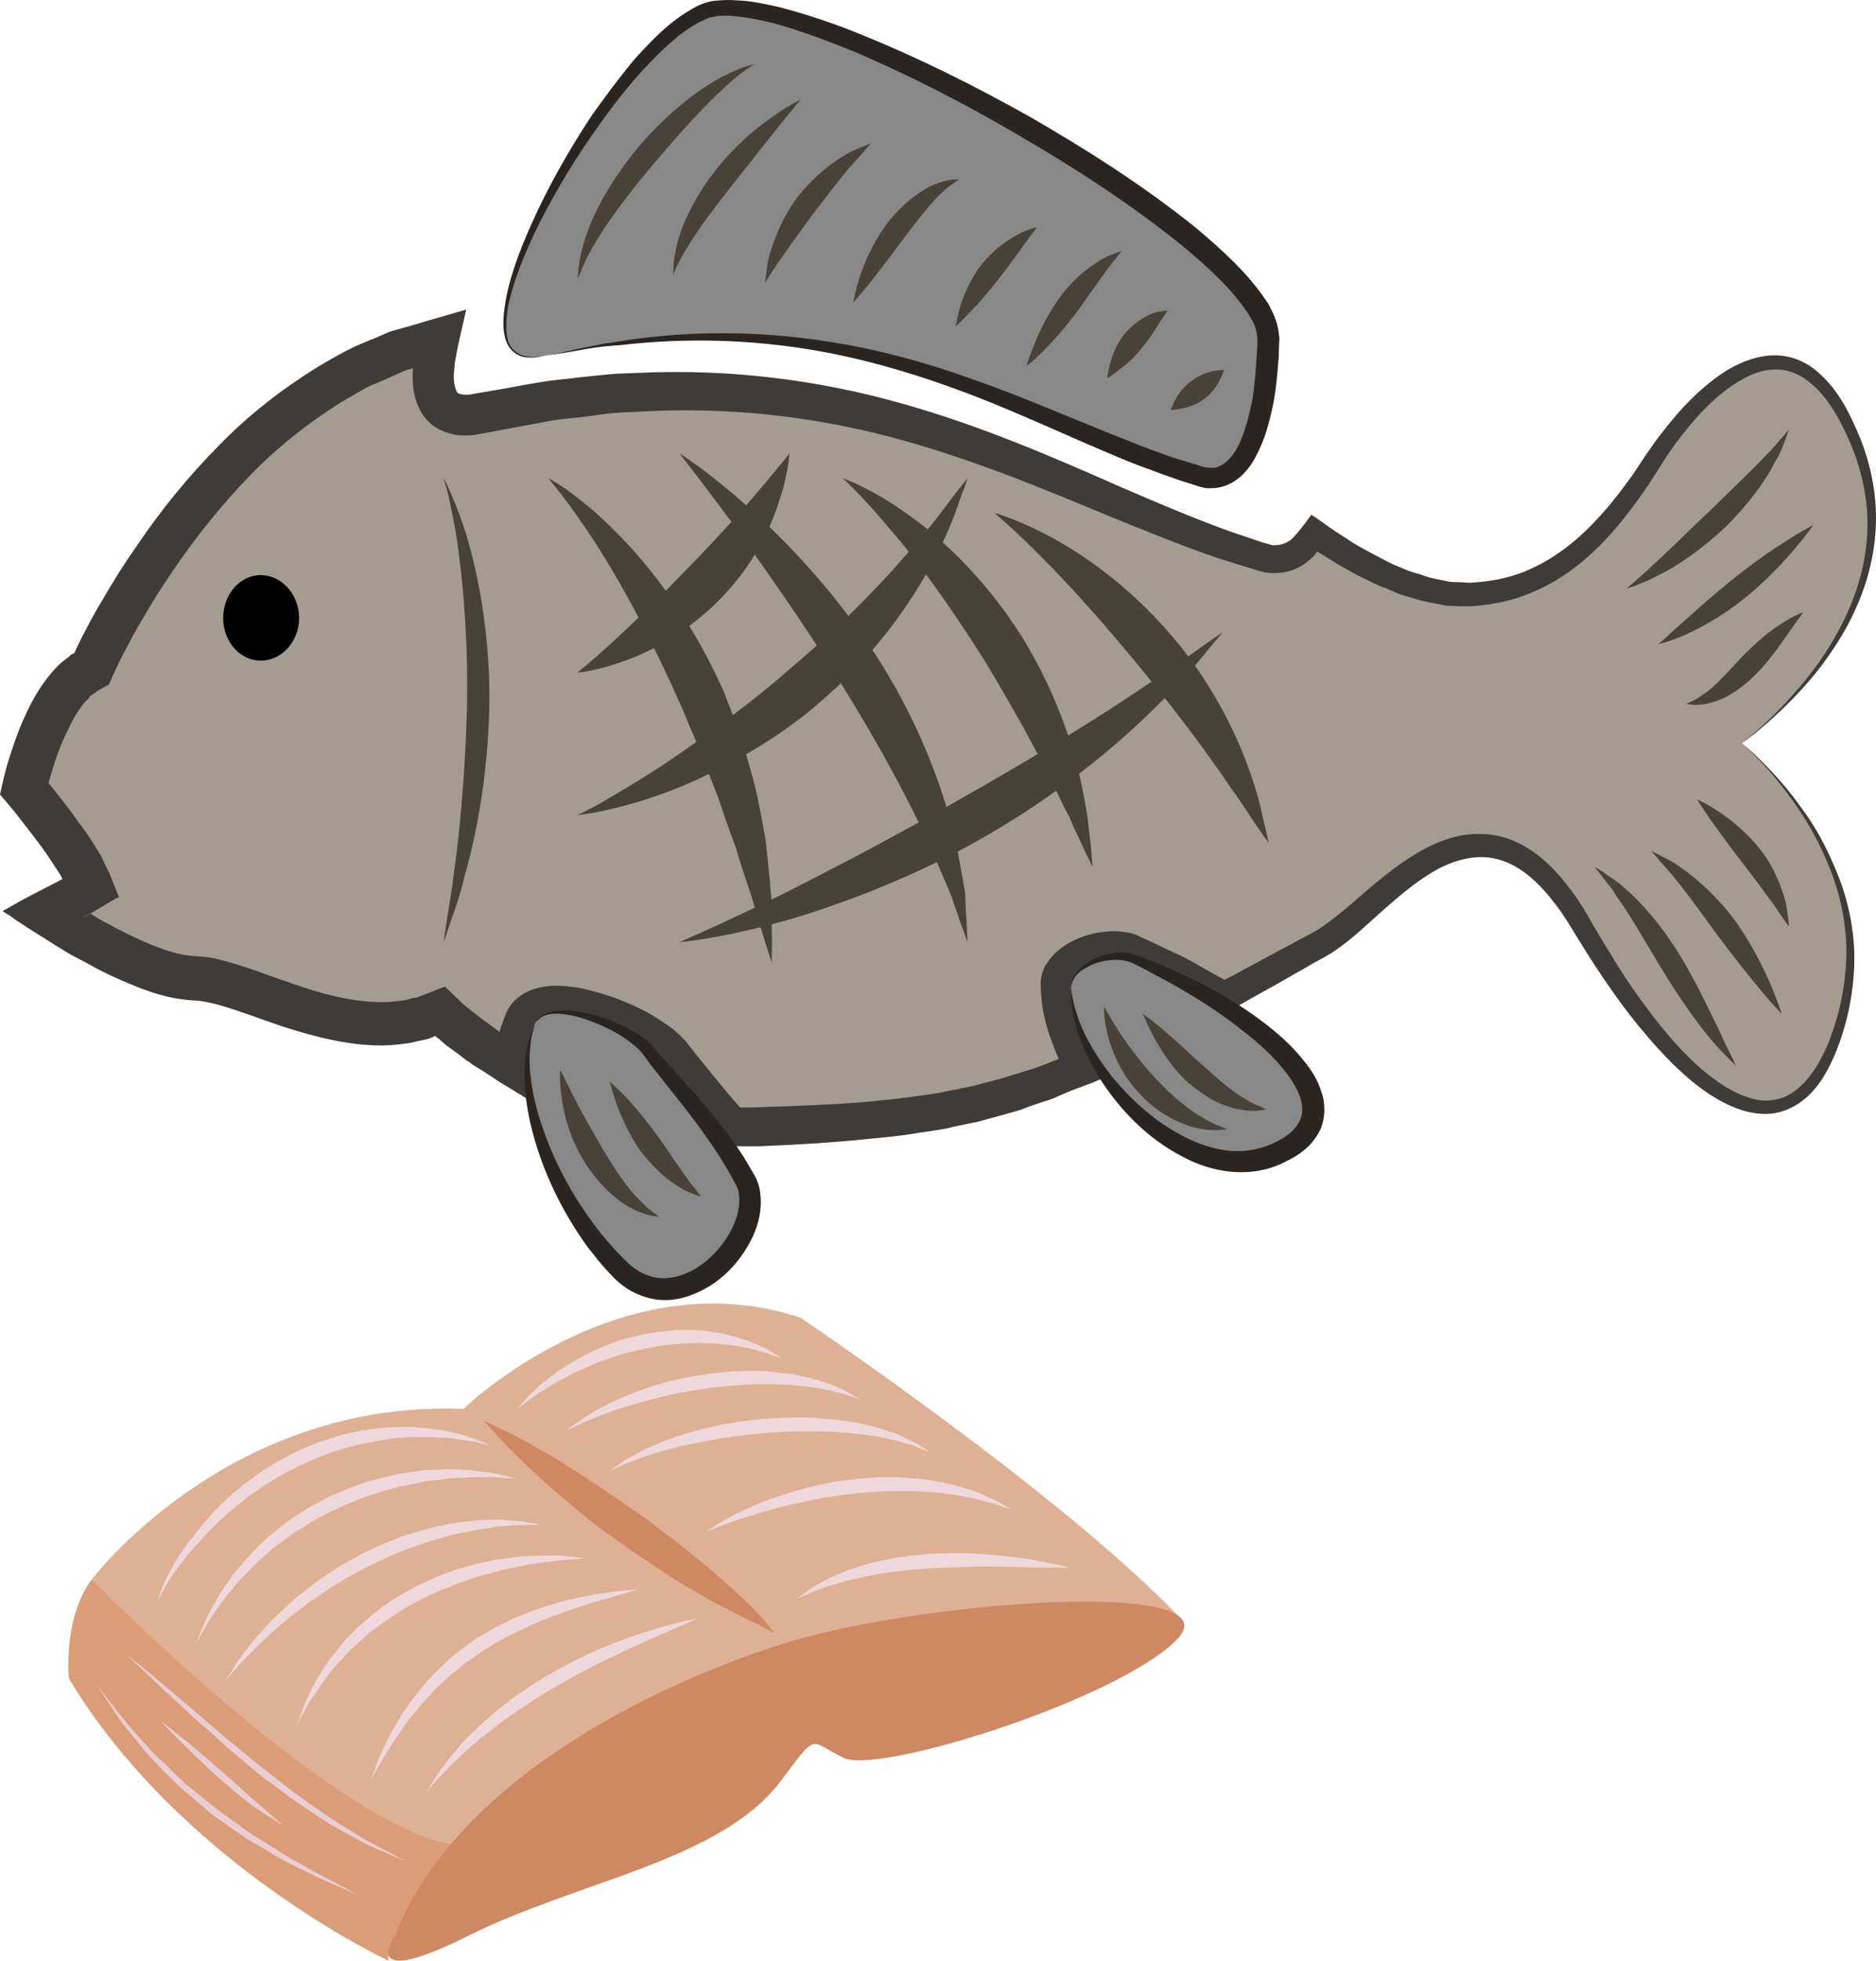
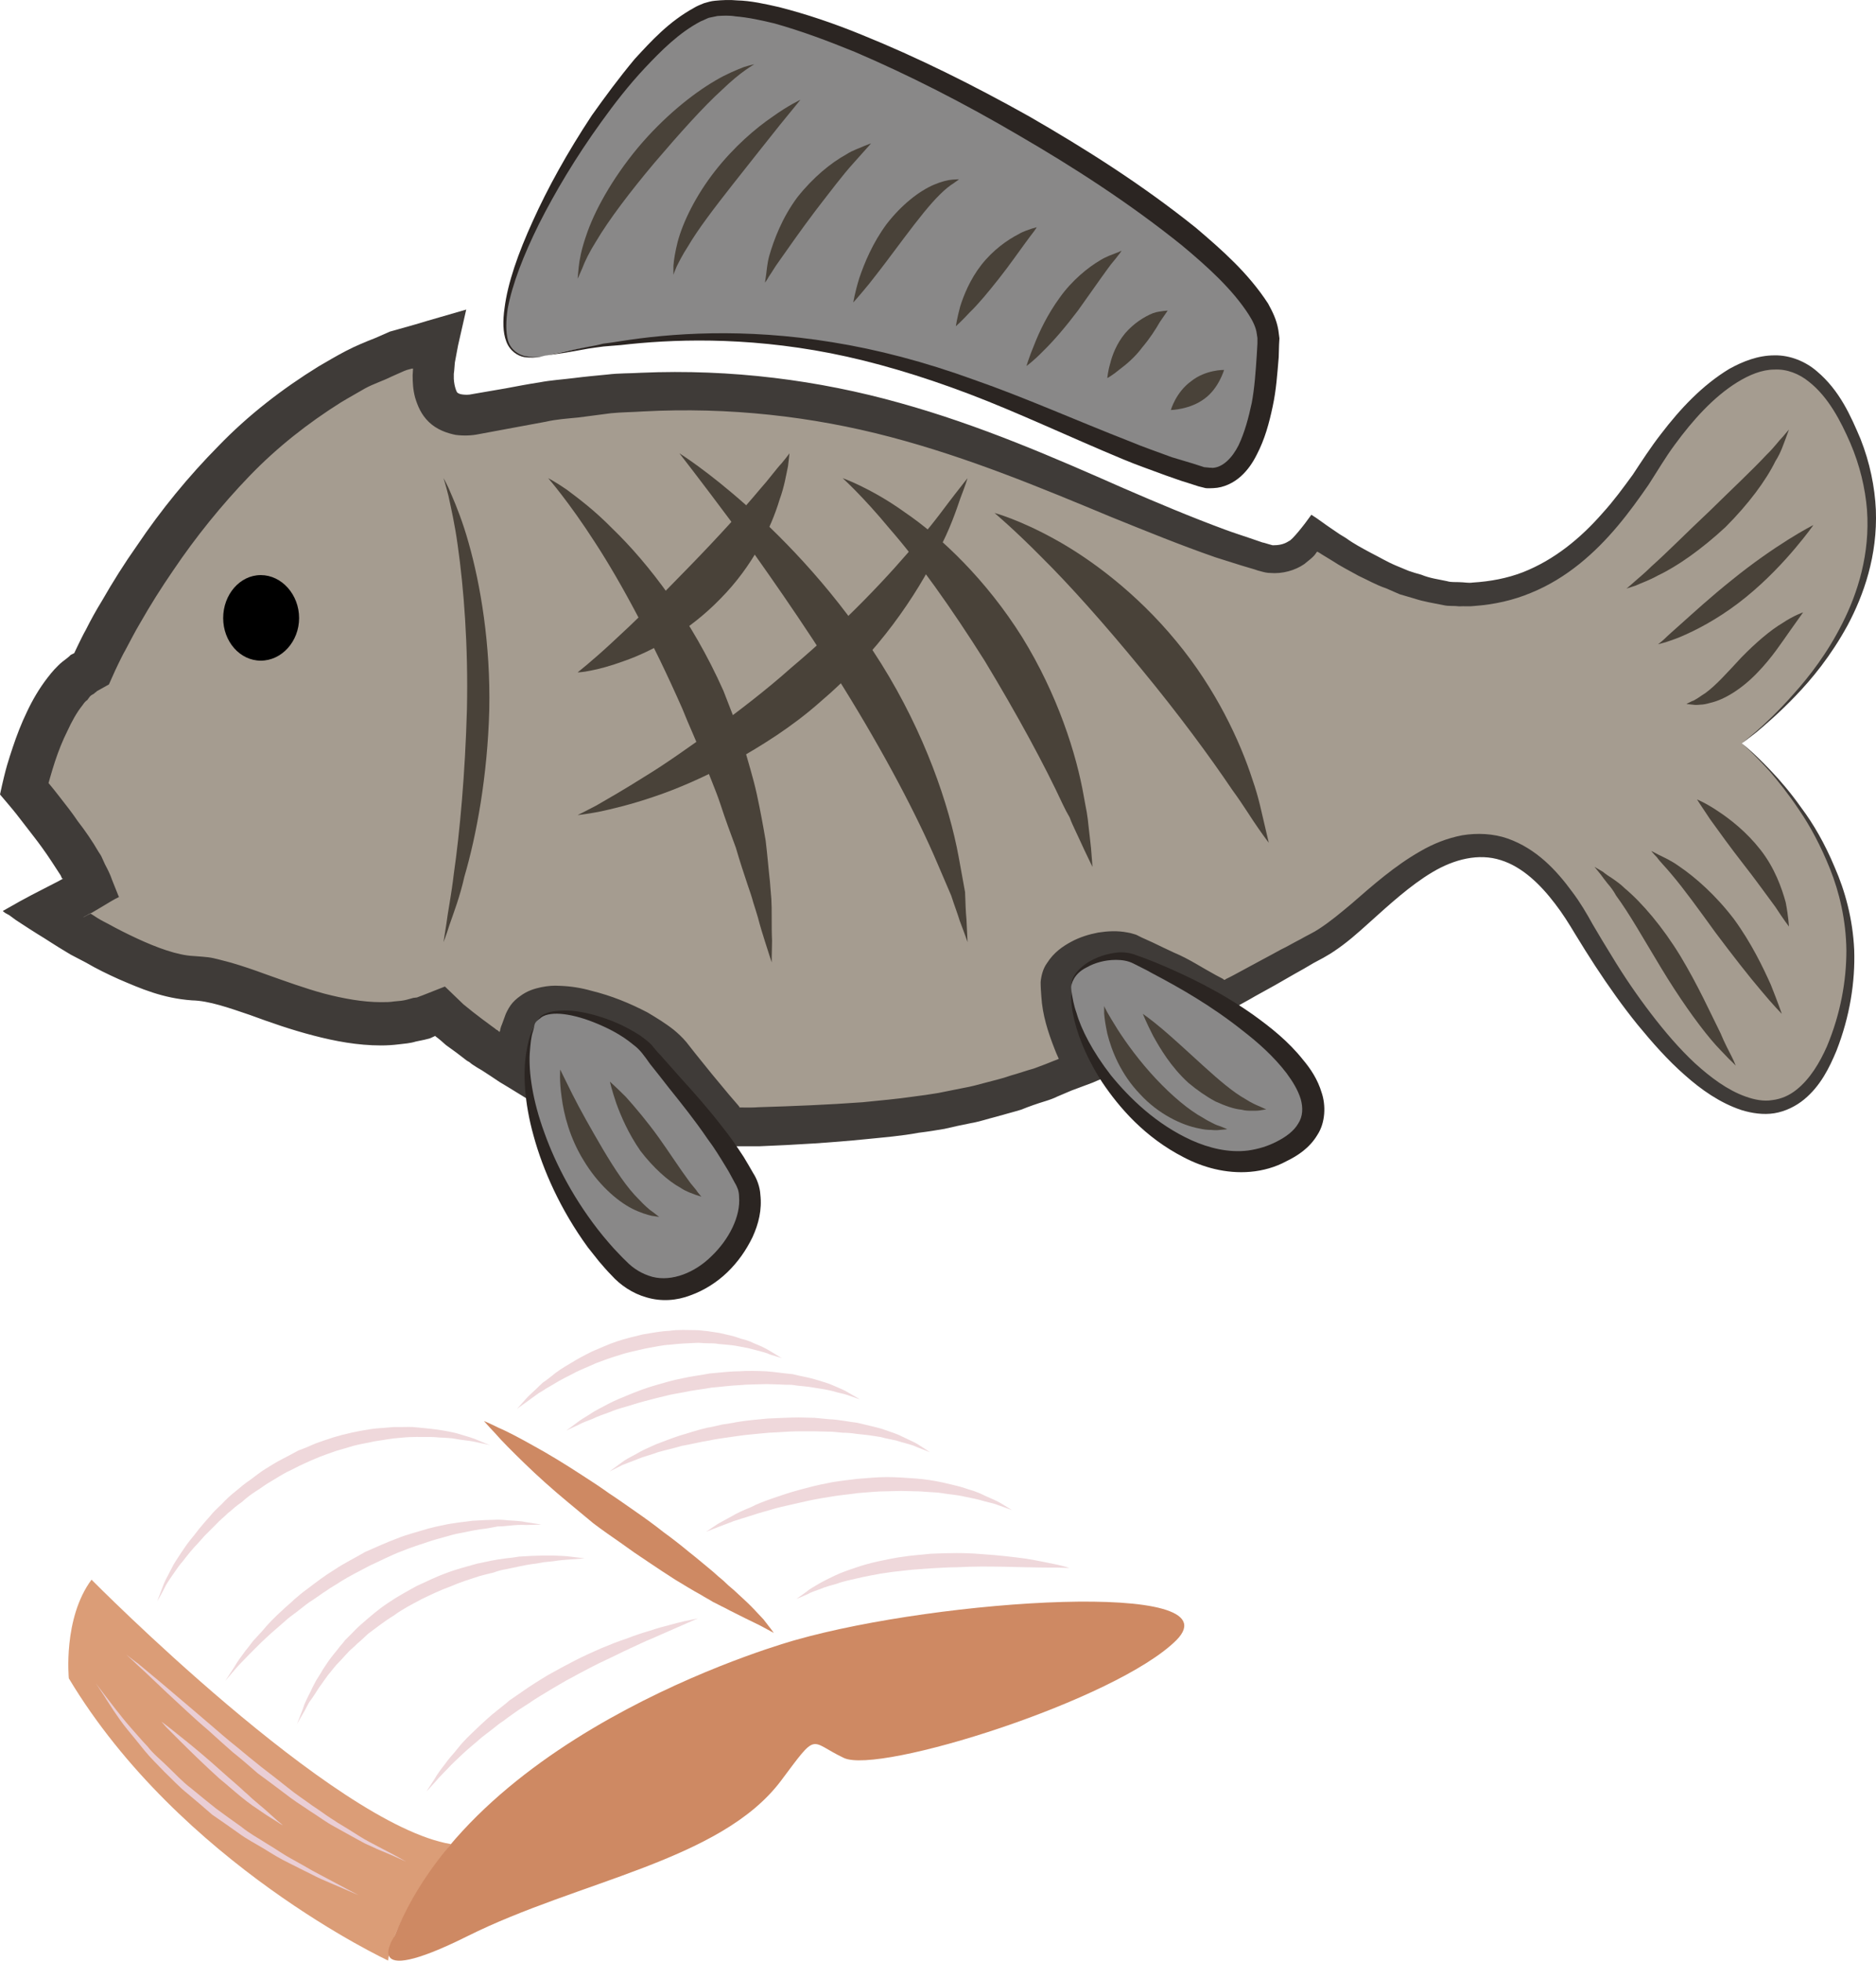
<svg xmlns="http://www.w3.org/2000/svg" id="svg117" viewBox="0 0 5287.433 5523.423" style="clip-rule:evenodd;fill-rule:evenodd;image-rendering:optimizeQuality;shape-rendering:geometricPrecision;text-rendering:geometricPrecision" version="1.1" height="55.234mm" width="52.874mm" xml:space="preserve">
  <defs id="defs4">
    <style id="style2" type="text/css">
   
    .fil1 {fill:#DB9D77;fill-rule:nonzero}
    .fil7 {fill:black;fill-rule:nonzero}
    .fil9 {fill:#2B2522;fill-rule:nonzero}
    .fil6 {fill:#3F3B38;fill-rule:nonzero}
    .fil10 {fill:#494239;fill-rule:nonzero}
    .fil8 {fill:#898888;fill-rule:nonzero}
    .fil5 {fill:#A59C90;fill-rule:nonzero}
    .fil2 {fill:#CE8963;fill-rule:nonzero}
    .fil0 {fill:#DEB194;fill-rule:nonzero}
    .fil4 {fill:#EACED5;fill-rule:nonzero}
    .fil3 {fill:#EFD8DB;fill-rule:nonzero}
   
  </style>
  </defs>
  <g transform="translate(-7806,-11909.91)" id="Vrstva_x0020_1">
    <g id="_462936512">
-       <path style="fill:#deb194;fill-rule:nonzero" id="path7" d="m 8064,16360 c 0,0 383,-508 1048,-481 0,0 440,-427 950,-257 0,0 724,487 1065,840 0,0 -561,190 -585,183 -23,-7 -520,156 -520,156 0,0 -637,305 -667,305 -29,0 -381,150 -428,129 -46,-20 -423,-338 -423,-338 l -306,-299 z" class="fil0" />
+       <path style="fill:#deb194;fill-rule:nonzero" id="path7" d="m 8064,16360 l -306,-299 z" class="fil0" />
      <path style="fill:#db9d77;fill-rule:nonzero" id="path9" d="m 8900,17433 c 0,0 -587,-273 -900,-795 0,0 -17,-169 64,-278 0,0 682,690 1013,745 0,0 -168,215 -177,328 z" class="fil1" />
      <path style="fill:#ce8963;fill-rule:nonzero" id="path11" d="m 10048,16530 c 0,0 -895,244 -1130,834 0,0 -107,156 206,0 313,-156 711,-211 882,-436 107,-143 79,-113 178,-66 98,48 769,-163 938,-332 167,-170 -666,-116 -1074,0 z" class="fil2" />
      <path style="fill:#ce8963;fill-rule:nonzero" id="path13" d="m 9170,15913 c 0,0 15,6 39,18 26,11 60,29 101,52 42,23 88,51 137,83 25,16 51,33 76,51 26,17 51,35 77,53 26,18 52,37 76,56 25,18 49,37 72,56 23,18 45,37 67,55 10,9 20,18 30,26 9,9 19,18 29,26 17,16 34,31 48,45 14,14 26,28 36,38 19,24 29,38 29,38 0,0 -15,-8 -39,-21 -12,-6 -27,-13 -43,-21 -17,-9 -37,-18 -57,-29 -11,-5 -21,-11 -32,-16 -11,-7 -23,-13 -34,-20 -24,-13 -48,-28 -73,-43 -25,-16 -51,-33 -76,-50 -26,-17 -52,-35 -78,-54 -26,-18 -52,-36 -77,-55 -24,-20 -48,-40 -71,-59 -46,-38 -88,-76 -123,-110 -35,-34 -64,-63 -83,-85 -20,-21 -31,-34 -31,-34 z" class="fil2" />
      <path style="fill:#efd8db;fill-rule:nonzero" id="path15" d="m 9187,15981 c 0,0 -16,-4 -46,-10 -14,-3 -33,-4 -53,-8 -10,-2 -20,-2 -32,-3 -12,0 -24,-2 -36,-2 -26,0 -53,-1 -82,2 -7,1 -14,1 -22,2 -6,1 -14,2 -21,3 -15,3 -31,4 -46,8 -16,3 -32,6 -47,10 -16,5 -31,9 -48,14 -15,5 -31,11 -47,17 -15,6 -31,13 -46,20 -16,7 -31,16 -47,23 -15,8 -29,17 -44,26 -15,8 -28,19 -43,28 -14,9 -27,19 -39,30 -7,5 -14,10 -20,15 -6,5 -12,11 -19,16 -11,11 -24,21 -34,32 -11,11 -21,21 -32,32 -10,11 -19,22 -29,32 -9,10 -17,20 -25,30 -7,10 -16,19 -22,28 -13,19 -25,35 -33,49 -15,30 -25,46 -25,46 0,0 7,-18 19,-50 7,-16 17,-33 28,-55 6,-10 13,-20 20,-31 8,-11 15,-23 24,-34 9,-11 18,-22 27,-34 10,-12 20,-24 31,-36 10,-13 22,-23 34,-35 12,-13 24,-24 38,-35 13,-11 26,-22 41,-32 14,-10 28,-22 43,-31 15,-9 30,-19 46,-27 16,-8 32,-17 47,-25 17,-6 33,-13 49,-20 17,-6 34,-12 50,-17 33,-10 66,-17 98,-22 17,-3 32,-4 48,-5 8,-1 15,-1 23,-2 8,0 15,0 23,0 14,0 29,-1 43,1 14,1 27,3 40,4 26,3 49,7 70,12 20,6 38,11 52,16 28,12 44,18 44,18 z" class="fil3" />
-       <path style="fill:#efd8db;fill-rule:nonzero" id="path17" d="m 9263,16075 c 0,0 -17,0 -46,-2 -14,-2 -31,-2 -51,-2 -10,0 -21,0 -32,0 -11,1 -22,2 -35,2 -12,1 -25,1 -37,3 -13,2 -27,4 -41,5 -13,1 -28,4 -42,8 -15,3 -29,5 -44,8 -29,8 -60,16 -91,27 -30,10 -60,24 -90,37 -15,7 -30,15 -44,22 -15,7 -29,16 -43,25 -7,5 -14,9 -21,13 -7,4 -14,9 -21,14 -12,9 -26,19 -38,28 -13,10 -25,21 -36,31 -12,10 -24,20 -34,31 -10,10 -20,21 -30,31 -10,9 -18,21 -27,31 -8,10 -16,20 -24,30 -7,10 -14,19 -20,28 -6,9 -12,17 -17,25 -6,8 -10,17 -14,23 -16,28 -25,44 -25,44 0,0 6,-18 19,-48 4,-8 6,-16 11,-25 5,-9 10,-18 15,-28 6,-10 12,-20 18,-32 6,-10 14,-21 22,-32 9,-12 16,-24 25,-35 10,-11 20,-23 30,-35 10,-12 22,-23 33,-35 12,-11 23,-23 36,-33 26,-21 52,-43 82,-61 14,-9 29,-19 44,-26 15,-8 30,-16 46,-24 31,-13 62,-27 94,-37 32,-11 64,-16 95,-24 15,-3 30,-4 45,-7 15,-2 30,-4 44,-4 14,0 28,-1 42,-2 13,-1 26,1 38,1 13,1 24,1 36,2 12,1 22,3 32,4 20,2 38,5 52,9 28,7 44,10 44,10 z" class="fil3" />
      <path style="fill:#efd8db;fill-rule:nonzero" id="path19" d="m 9332,16205 c 0,0 -15,0 -43,1 -14,-1 -31,0 -49,2 -10,1 -20,2 -31,2 -10,2 -21,4 -33,6 -23,2 -48,8 -74,13 -13,2 -26,6 -40,10 -13,4 -27,7 -42,12 -27,9 -56,18 -85,30 -29,11 -57,26 -86,39 -28,15 -57,29 -84,46 -13,9 -27,16 -39,25 -13,8 -26,18 -38,26 -14,8 -25,18 -37,27 -11,9 -23,17 -34,26 -21,19 -42,36 -60,53 -9,8 -18,17 -26,25 -8,8 -16,16 -23,23 -14,15 -27,27 -37,39 -19,22 -30,35 -30,35 0,0 9,-14 26,-40 8,-14 19,-29 31,-45 7,-8 14,-18 21,-27 8,-8 16,-18 25,-27 17,-21 36,-40 58,-60 10,-10 22,-19 33,-30 12,-10 23,-20 36,-29 25,-19 51,-39 79,-56 27,-18 56,-32 85,-49 30,-13 60,-27 90,-38 29,-12 60,-19 88,-28 15,-4 29,-7 44,-10 13,-3 27,-5 41,-7 14,-2 27,-3 40,-5 13,-1 25,-1 37,-2 12,0 23,-1 34,-1 11,0 21,1 31,2 19,1 36,2 49,5 28,4 43,7 43,7 z" class="fil3" />
      <path style="fill:#efd8db;fill-rule:nonzero" id="path21" d="m 9454,16300 c 0,0 -15,1 -41,3 -13,1 -29,2 -47,5 -9,1 -19,2 -29,3 -10,2 -20,4 -31,5 -22,3 -46,9 -71,14 -12,2 -26,5 -38,10 -13,3 -26,6 -40,10 -27,9 -54,17 -81,29 -28,10 -55,23 -82,36 -26,14 -54,28 -78,46 -25,15 -49,34 -72,51 -11,10 -21,20 -32,29 -5,5 -10,10 -15,14 -6,5 -10,10 -15,15 -9,10 -18,20 -27,29 -9,10 -16,20 -24,29 -7,10 -14,19 -20,28 -7,9 -12,18 -18,27 -5,8 -11,16 -16,23 -4,7 -8,15 -11,21 -15,25 -23,40 -23,40 0,0 6,-16 17,-44 2,-7 5,-15 9,-23 4,-8 8,-17 13,-26 4,-10 10,-20 15,-30 6,-10 13,-20 19,-31 7,-10 14,-22 22,-32 8,-11 18,-22 26,-33 5,-6 10,-11 14,-17 5,-5 10,-10 16,-16 10,-10 20,-21 32,-31 23,-20 47,-41 73,-58 26,-18 54,-33 81,-48 29,-13 56,-27 85,-37 28,-11 58,-18 85,-26 28,-6 55,-12 81,-15 13,-1 26,-3 38,-5 12,-1 23,-1 35,-2 11,0 22,-1 32,-1 11,0 20,0 30,0 18,1 34,1 47,3 26,3 41,5 41,5 z" class="fil3" />
-       <path style="fill:#efd8db;fill-rule:nonzero" id="path23" d="m 9604,16387 c 0,0 -14,4 -38,12 -12,3 -27,7 -44,13 -17,5 -36,9 -57,16 -21,7 -43,14 -67,23 -24,7 -48,18 -73,27 -13,6 -25,12 -38,18 -12,6 -26,11 -38,18 -13,7 -26,13 -38,20 -13,8 -25,15 -38,23 -13,7 -24,17 -36,25 l -19,12 -16,14 c -24,18 -45,38 -66,57 -9,11 -19,21 -28,31 -10,10 -19,21 -27,31 -9,10 -17,20 -25,30 -7,10 -14,20 -20,30 -15,19 -26,37 -36,54 -5,8 -11,16 -15,23 -4,8 -8,15 -11,20 -15,25 -22,39 -22,39 0,0 6,-16 15,-43 3,-6 6,-14 9,-22 4,-8 8,-16 12,-26 9,-17 18,-38 31,-59 6,-11 13,-22 19,-33 8,-11 16,-22 23,-33 16,-24 36,-45 55,-68 21,-21 42,-44 66,-63 l 18,-15 18,-13 c 13,-9 25,-19 38,-27 14,-7 27,-15 40,-23 13,-7 27,-14 40,-20 13,-8 26,-12 40,-18 13,-5 26,-11 39,-15 14,-5 26,-9 39,-13 13,-4 25,-7 38,-11 24,-7 47,-11 69,-15 21,-5 41,-7 59,-10 17,-3 32,-4 45,-5 25,-2 39,-4 39,-4 z" class="fil3" />
      <path style="fill:#efd8db;fill-rule:nonzero" id="path25" d="m 9773,16469 c 0,0 -52,23 -130,57 -20,8 -40,18 -62,28 -22,10 -45,22 -69,33 -24,11 -48,24 -73,37 -12,7 -24,13 -37,20 -12,7 -24,14 -36,21 -25,15 -49,29 -72,45 -12,8 -24,15 -35,23 -11,8 -23,16 -33,24 -11,7 -21,15 -32,24 -10,8 -20,15 -30,23 -19,17 -37,31 -53,46 -16,15 -31,29 -43,42 -13,14 -24,24 -32,34 -18,20 -28,31 -28,31 0,0 8,-13 23,-36 7,-12 16,-25 28,-40 5,-7 11,-15 18,-23 7,-8 14,-16 21,-25 14,-18 32,-35 51,-53 18,-17 38,-36 60,-53 11,-9 22,-17 33,-27 12,-8 23,-16 35,-24 24,-17 48,-32 73,-47 13,-7 25,-14 38,-21 13,-7 25,-13 38,-20 25,-13 50,-24 75,-35 24,-10 49,-20 71,-27 23,-9 44,-16 65,-22 20,-7 39,-12 55,-16 17,-5 31,-8 43,-11 24,-5 38,-8 38,-8 z" class="fil3" />
      <path style="fill:#efd8db;fill-rule:nonzero" id="path27" d="m 9263,15879 c 0,0 9,-10 25,-28 7,-8 18,-18 30,-29 6,-6 12,-12 19,-18 8,-5 15,-11 23,-17 15,-13 34,-25 53,-36 19,-12 40,-23 62,-34 22,-9 45,-20 69,-28 24,-8 49,-14 74,-20 25,-4 50,-9 74,-10 26,-4 50,-2 74,-2 12,0 23,2 35,3 11,2 22,3 33,5 22,5 42,9 60,16 9,2 18,5 26,8 8,4 16,7 23,10 15,6 27,13 37,19 19,12 30,18 30,18 0,0 -12,-4 -33,-10 -10,-5 -23,-8 -38,-12 -7,-2 -15,-4 -23,-6 -8,-2 -17,-3 -26,-5 -18,-4 -38,-5 -59,-7 -10,-2 -21,-2 -32,-2 -11,0 -22,-2 -33,-1 -23,1 -47,2 -71,5 -23,1 -47,7 -71,11 -24,6 -48,10 -71,18 -24,7 -46,15 -67,23 -11,5 -22,10 -32,14 -11,5 -21,9 -30,14 -19,10 -38,19 -54,29 -8,5 -17,10 -24,14 -7,5 -14,9 -21,13 -12,9 -24,17 -33,24 -19,13 -29,21 -29,21 z" class="fil3" />
      <path style="fill:#efd8db;fill-rule:nonzero" id="path29" d="m 9402,15940 c 0,0 11,-8 31,-23 10,-8 23,-15 37,-24 14,-10 32,-18 50,-28 19,-10 39,-18 61,-27 22,-9 46,-18 70,-25 25,-7 50,-15 77,-20 26,-6 53,-9 79,-14 27,-2 54,-6 81,-6 26,-2 53,-1 78,0 26,2 50,6 74,8 23,6 45,9 64,15 20,6 38,11 53,18 16,7 29,12 40,19 21,12 33,19 33,19 0,0 -13,-4 -35,-12 -11,-4 -26,-6 -41,-11 -16,-4 -34,-7 -54,-10 -10,-2 -20,-3 -30,-4 -11,-1 -22,-2 -33,-4 -11,0 -23,0 -35,-1 -12,0 -24,-1 -36,-1 -13,0 -26,1 -38,1 -13,0 -26,1 -38,2 -26,1 -53,5 -79,7 -26,5 -52,7 -78,13 -13,2 -26,5 -38,7 -12,3 -24,6 -37,9 -24,6 -47,12 -69,19 -22,7 -44,12 -62,20 -19,7 -37,13 -51,20 -16,6 -29,11 -40,17 -22,10 -34,16 -34,16 z" class="fil3" />
      <path style="fill:#efd8db;fill-rule:nonzero" id="path31" d="m 9524,16055 c 0,0 12,-9 34,-25 10,-8 24,-15 41,-24 16,-10 35,-18 55,-27 21,-8 44,-17 68,-25 25,-7 50,-16 77,-22 14,-2 28,-6 42,-9 13,-2 28,-4 42,-7 29,-5 58,-7 87,-10 30,-1 59,-3 88,-3 14,0 29,1 43,1 14,1 28,3 42,4 27,1 54,7 79,10 25,6 48,11 69,17 22,8 41,13 58,22 16,8 31,14 43,21 22,14 35,23 35,23 0,0 -14,-6 -38,-15 -12,-6 -27,-9 -44,-14 -4,-1 -9,-3 -13,-4 -5,-1 -9,-2 -14,-3 -10,-2 -20,-4 -31,-7 -10,-2 -21,-3 -33,-5 -12,-1 -23,-3 -36,-4 -12,-2 -25,-3 -37,-3 -7,-1 -13,-1 -20,-2 -7,-1 -13,-1 -20,-1 -13,0 -27,-1 -41,-1 -14,0 -28,0 -42,0 -28,0 -57,3 -85,4 -29,3 -58,5 -86,9 -14,2 -28,4 -42,6 -14,2 -27,4 -40,7 -27,4 -53,11 -77,15 -24,7 -47,12 -68,18 -21,8 -40,12 -56,19 -17,7 -32,12 -44,17 -23,12 -36,18 -36,18 z" class="fil3" />
      <path style="fill:#efd8db;fill-rule:nonzero" id="path33" d="m 9796,16225 c 0,0 12,-8 33,-22 10,-6 24,-13 40,-22 15,-9 33,-17 53,-25 19,-10 41,-18 64,-26 23,-8 47,-16 73,-23 26,-7 52,-14 80,-19 27,-6 54,-8 83,-12 27,-2 56,-5 83,-5 28,0 55,2 82,4 26,2 52,6 75,11 24,6 46,10 66,17 11,4 21,6 30,10 9,3 17,7 25,11 16,7 30,13 41,19 22,13 34,21 34,21 0,0 -13,-5 -36,-13 -12,-5 -26,-8 -42,-12 -16,-5 -35,-9 -56,-13 -20,-5 -42,-6 -65,-10 -12,-2 -24,-2 -37,-3 -12,-1 -24,-2 -37,-2 -13,0 -26,-1 -39,-1 -13,0 -26,1 -40,1 -27,0 -54,3 -81,5 -27,4 -55,6 -82,11 -26,4 -53,9 -78,15 -25,6 -50,11 -73,17 -22,7 -44,12 -64,19 -20,6 -38,12 -54,17 -17,7 -30,11 -42,16 -23,9 -36,14 -36,14 z" class="fil3" />
      <path style="fill:#efd8db;fill-rule:nonzero" id="path35" d="m 10051,16414 c 0,0 10,-7 28,-20 9,-8 21,-14 34,-22 14,-8 30,-16 47,-24 17,-8 37,-15 58,-22 20,-7 42,-13 65,-18 23,-5 47,-10 71,-13 25,-4 49,-5 74,-8 24,-1 49,-2 74,-2 24,0 48,1 71,3 47,3 89,8 126,13 37,6 67,13 88,17 22,5 33,9 33,9 0,0 -12,0 -33,-1 -22,0 -53,0 -90,-1 -36,-1 -79,-2 -125,-2 -22,0 -46,1 -70,2 -24,0 -48,2 -72,3 -24,2 -49,3 -72,6 -12,1 -24,3 -36,4 -11,2 -23,3 -34,5 -22,4 -44,8 -65,13 -20,5 -39,8 -57,15 -17,5 -34,9 -47,15 -14,5 -27,9 -37,15 -20,9 -31,13 -31,13 z" class="fil3" />
      <path style="fill:#eaced5;fill-rule:nonzero" id="path37" d="m 8076,16652 c 0,0 9,12 26,34 8,11 19,24 30,39 12,15 25,32 40,49 16,18 32,37 50,56 16,21 38,38 58,58 21,20 41,42 65,60 22,18 45,37 69,56 24,18 48,35 72,52 23,19 48,32 71,47 24,14 46,30 68,42 22,12 43,24 62,35 39,21 72,38 94,50 23,12 36,19 36,19 0,0 -14,-6 -37,-16 -12,-5 -26,-11 -42,-18 -17,-7 -35,-15 -54,-25 -21,-10 -42,-21 -64,-32 -23,-11 -46,-25 -70,-40 -23,-14 -49,-27 -73,-45 -24,-17 -48,-34 -73,-51 -23,-20 -46,-40 -69,-59 -24,-19 -44,-41 -65,-61 -20,-21 -40,-40 -57,-61 -17,-21 -33,-41 -48,-59 -15,-18 -27,-36 -38,-52 -10,-16 -20,-30 -27,-42 -15,-23 -24,-36 -24,-36 z" class="fil4" />
      <path style="fill:#eaced5;fill-rule:nonzero" id="path39" d="m 8950,17154 c 0,0 -14,-6 -38,-17 -12,-5 -26,-11 -43,-18 -8,-4 -17,-8 -26,-12 -10,-4 -19,-10 -29,-15 -20,-11 -42,-23 -65,-36 -23,-12 -45,-29 -69,-44 -24,-16 -49,-32 -73,-51 -24,-18 -49,-37 -74,-55 -24,-21 -47,-41 -71,-60 -23,-20 -45,-40 -67,-60 -45,-38 -84,-76 -118,-107 -35,-33 -63,-60 -83,-78 -20,-19 -32,-30 -32,-30 0,0 12,10 34,26 21,18 51,42 86,72 35,30 77,65 121,103 22,19 45,39 69,58 24,20 47,39 71,58 25,19 49,38 73,57 23,19 48,35 71,52 12,8 24,16 35,24 5,4 11,7 16,11 6,4 12,7 17,11 23,14 43,26 63,39 19,12 37,21 54,30 16,8 30,16 42,22 23,13 36,20 36,20 z" class="fil4" />
      <path style="fill:#eaced5;fill-rule:nonzero" id="path41" d="m 8261,16760 c 0,0 6,4 16,12 9,7 23,18 39,31 33,26 76,62 118,100 21,19 43,37 62,55 10,8 19,18 28,25 9,8 18,15 26,22 16,14 29,26 38,34 10,8 15,13 15,13 0,0 -6,-3 -16,-10 -11,-7 -25,-15 -42,-27 -9,-6 -18,-12 -28,-19 -10,-7 -20,-15 -30,-23 -21,-17 -42,-36 -63,-53 -43,-39 -83,-78 -113,-108 -15,-15 -28,-28 -37,-37 -8,-9 -13,-15 -13,-15 z" class="fil4" />
    </g>
  </g>
  <g transform="translate(-7806,-11909.91)" id="Vrstva_x0020_1_0">
    <path style="fill:#a59c90;fill-rule:nonzero" id="path46" d="m 12715,14004 c 0,0 578,-402 283,-931 -175,-313 -423,-39 -540,146 -134,209 -282,354 -508,366 -160,8 -345,-105 -439,-173 -40,62 -90,84 -143,69 -583,-168 -1137,-640 -2208,-407 -128,29 -154,-65 -119,-208 -637,142 -978,928 -978,928 -130,58 -188,337 -188,337 0,0 167,198 188,279 l -130,71 c 0,0 276,185 422,185 145,0 444,210 691,93 0,0 75,77 212,156 3,-46 12,-89 28,-126 45,-108 349,8 417,100 28,39 93,110 163,195 20,1 40,1 61,0 434,-12 657,-48 930,-165 -47,-82 -74,-167 -72,-238 1,-77 143,-123 207,-97 92,38 183,84 265,134 82,-45 172,-95 273,-150 165,-91 450,-542 733,-53 284,488 604,732 735,262 124,-448 -283,-773 -283,-773 z" class="fil5" />
    <path style="fill:#3f3b38;fill-rule:nonzero" id="path48" d="m 12715,14004 c 0,0 30,22 82,77 25,26 56,62 87,106 33,44 65,99 93,166 29,66 51,145 55,233 3,89 -12,187 -50,284 -20,48 -45,99 -91,137 -23,19 -53,34 -84,39 -31,5 -64,0 -93,-9 -60,-20 -113,-57 -160,-99 -48,-42 -91,-91 -133,-142 -42,-52 -81,-107 -119,-165 -19,-29 -37,-58 -56,-89 -18,-30 -36,-59 -57,-86 -41,-54 -92,-104 -153,-123 -62,-20 -131,-3 -193,34 -62,37 -120,90 -180,144 -30,27 -61,55 -99,80 -10,7 -20,12 -28,17 l -28,15 c -18,11 -36,21 -54,31 -36,21 -73,42 -110,62 -22,13 -45,25 -68,38 l -12,6 c -3,2 -7,6 -11,2 l -24,-12 -37,-21 c -38,-19 -74,-42 -113,-58 -20,-9 -40,-17 -59,-26 l -30,-13 -15,-7 c -3,0 -5,-2 -9,-2 -27,-5 -69,3 -99,20 -15,8 -27,19 -32,28 -4,5 -4,8 -4,10 0,7 1,20 2,28 3,39 16,79 32,118 1,7 14,29 22,46 l 27,53 8,14 1,3 c 0,1 -2,1 -3,2 l -7,3 -28,12 -59,22 -40,17 c -10,5 -21,9 -34,13 -23,7 -46,15 -68,24 -23,7 -47,13 -71,20 -24,6 -47,14 -71,18 -25,5 -49,10 -74,16 -23,4 -48,8 -73,11 -48,9 -98,13 -148,18 -99,10 -199,16 -300,20 -27,0 -44,0 -100,0 -7,2 -11,-3 -15,-8 l -11,-13 -20,-24 -25,-30 -48,-57 -52,-62 c -20,-24 -25,-32 -43,-46 -16,-13 -36,-25 -56,-37 -41,-22 -86,-39 -131,-50 -23,-5 -45,-9 -65,-9 -20,-1 -38,4 -40,7 -1,1 -1,1 -1,1 -1,2 0,-1 -2,5 l -6,15 c -1,6 -1,8 -5,23 -2,12 -5,24 -7,38 l -4,42 -7,82 c -30,-18 -61,-38 -95,-58 -16,-11 -33,-22 -50,-33 -9,-5 -17,-10 -26,-16 -6,-4 -6,-5 -9,-7 l -7,-4 c -19,-15 -39,-30 -59,-44 -10,-9 -19,-17 -30,-25 1,0 0,0 0,-1 l -13,6 c -3,1 -1,1 -6,2 l -12,3 -24,5 c -16,5 -32,6 -49,8 -16,2 -33,3 -49,3 -66,0 -130,-12 -191,-28 -62,-16 -122,-37 -179,-58 -59,-20 -115,-40 -163,-41 -83,-6 -144,-33 -207,-60 -31,-14 -62,-29 -91,-46 -14,-7 -30,-16 -44,-23 l -33,-20 c -15,-9 -28,-18 -41,-26 -28,-17 -54,-34 -80,-51 l -19,-14 -11,-6 -4,-3 c -1,-1 -5,-3 -1,-4 l 46,-26 c 43,-24 94,-48 137,-72 l -3,7 v 1 h -15 v 0 l -4,-9 c -17,-26 -34,-53 -53,-79 -15,-21 -32,-42 -48,-63 l -24,-31 c -15,-19 -31,-37 -46,-55 17,-79 24,-96 36,-133 11,-33 24,-67 40,-100 15,-32 34,-65 58,-96 6,-8 12,-15 19,-23 8,-8 14,-15 23,-22 l 13,-10 6,-5 3,-3 1,-1 10,-5 c 0,0 1,0 0,0 1,-1 -1,2 2,-4 l 10,-21 c 7,-14 13,-27 21,-41 14,-28 29,-55 45,-81 31,-54 63,-105 99,-156 68,-101 145,-195 230,-281 84,-87 180,-161 282,-224 26,-15 51,-30 78,-44 27,-14 54,-25 82,-36 l 41,-18 71,-20 c 49,-15 97,-28 144,-42 l -23,101 c -3,16 -6,33 -9,48 l -2,24 -1,8 c 0,1 0,3 0,5 -1,24 7,45 10,48 3,2 6,4 13,5 7,1 18,2 30,-1 31,-5 62,-11 93,-16 32,-6 63,-12 96,-17 31,-6 64,-8 96,-12 31,-4 64,-7 95,-10 32,-4 64,-3 95,-5 254,-11 501,21 729,85 227,63 435,154 630,240 97,42 192,82 287,117 24,9 47,16 70,24 l 35,12 c 6,1 14,4 18,5 3,1 7,2 11,3 16,0 31,-2 46,-12 8,-2 42,-44 63,-74 18,11 37,26 55,38 l 25,17 18,11 c 22,16 45,28 69,41 24,12 47,26 71,36 l 36,15 c 12,4 24,8 36,11 24,10 49,13 72,18 13,4 25,2 37,3 12,0 23,3 36,1 49,-3 97,-12 141,-29 89,-35 163,-96 225,-167 31,-34 58,-71 85,-108 25,-38 51,-78 79,-114 55,-72 117,-138 193,-184 38,-21 81,-38 127,-38 45,-1 89,18 120,45 64,54 95,125 123,191 26,66 40,134 43,199 5,129 -34,240 -80,326 -47,86 -100,150 -146,198 -47,49 -85,81 -111,103 -27,21 -41,31 -41,31 0,0 14,-11 40,-33 25,-22 62,-56 106,-106 44,-49 95,-114 138,-200 43,-85 78,-195 69,-319 -5,-61 -20,-125 -47,-188 -27,-62 -62,-130 -117,-173 -27,-22 -62,-36 -97,-34 -35,0 -71,15 -105,36 -66,41 -124,105 -176,176 -26,35 -48,73 -74,113 -27,39 -55,78 -87,116 -63,75 -143,147 -244,188 -50,21 -104,33 -160,37 -14,2 -28,0 -42,1 -15,-2 -30,0 -43,-3 -29,-6 -57,-10 -84,-19 -13,-4 -28,-8 -41,-12 l -39,-17 c -27,-9 -51,-23 -77,-35 -25,-14 -51,-27 -75,-43 l -28,-17 c -5,-3 -10,-7 -14,-8 -7,9 -4,10 -36,35 -26,18 -62,28 -96,25 -8,0 -17,-2 -24,-4 -9,-2 -14,-4 -20,-6 l -37,-11 c -24,-8 -49,-15 -73,-23 -98,-34 -196,-74 -295,-114 -197,-82 -401,-167 -621,-225 -220,-58 -455,-85 -698,-72 -29,2 -60,2 -90,5 -31,4 -61,8 -92,12 -30,3 -62,5 -92,12 -31,6 -61,11 -92,17 -32,6 -64,12 -97,18 -19,4 -42,5 -65,2 -25,-5 -53,-15 -75,-36 -22,-21 -32,-46 -39,-69 -6,-22 -7,-43 -7,-63 l 1,-16 v -3 c -4,0 -12,3 -17,4 l -8,3 -36,16 c -24,12 -50,20 -74,33 -22,13 -46,26 -69,40 -92,58 -179,126 -257,207 -78,81 -151,171 -215,266 -33,48 -64,97 -93,148 -15,25 -28,51 -42,77 -7,12 -13,25 -20,39 l -9,19 -17,38 -34,19 -3,3 -2,1 -3,3 -7,4 c -5,3 -8,9 -12,14 -5,3 -9,8 -13,14 -17,21 -31,47 -43,73 -14,28 -25,56 -35,86 -9,27 -22,74 -18,61 11,13 21,26 32,40 17,22 34,43 50,67 21,27 41,56 59,87 3,5 5,7 8,13 l 10,22 c 8,15 15,29 20,44 l 18,45 c 0,1 2,2 1,3 l -4,2 -6,3 -14,8 -25,15 -27,16 -9,4 -5,3 -11,6 3,-1 11,-6 6,-3 c 0,0 2,0 2,0 v 0 l 8,5 c 13,9 26,16 40,23 27,15 55,29 83,42 54,25 113,47 158,49 l 26,2 c 12,1 21,2 30,4 18,4 35,9 51,13 34,10 63,20 93,31 59,21 114,41 169,56 54,14 109,24 159,24 14,0 26,0 38,-2 13,-1 25,-2 36,-5 l 18,-5 9,-1 c 2,0 10,-4 14,-5 22,-9 44,-17 66,-26 17,16 34,33 52,50 l 26,21 c 18,14 35,27 53,40 l 11,8 2,2 4,2 c 2,2 5,4 6,5 1,-2 1,-2 2,-6 -1,2 2,-10 5,-16 l 8,-22 c 2,-7 9,-21 16,-31 7,-10 17,-19 27,-26 20,-15 40,-21 59,-25 19,-4 36,-5 52,-4 32,1 62,6 90,14 57,14 108,35 158,61 25,15 50,30 74,49 11,9 24,21 35,34 l 26,33 46,57 49,59 25,29 4,5 c 0,1 0,2 1,2 -5,-1 28,1 52,-1 100,-3 198,-7 294,-14 49,-5 96,-9 144,-16 23,-3 46,-6 69,-10 23,-5 47,-9 70,-14 23,-4 45,-10 67,-16 22,-6 45,-11 67,-19 22,-6 44,-14 66,-20 10,-4 22,-8 32,-12 l 25,-10 8,-3 c 1,-1 7,-1 4,-5 l -4,-9 c -1,-3 -1,-1 -7,-17 -18,-46 -34,-95 -37,-147 -1,-14 -2,-25 -2,-41 2,-19 7,-38 18,-53 19,-30 44,-47 68,-60 24,-13 50,-21 76,-26 26,-4 54,-6 84,0 7,1 16,4 23,6 l 16,8 31,14 c 20,10 40,19 61,29 41,17 78,42 117,63 l 19,10 4,3 c 2,1 4,-1 5,-2 15,-7 29,-15 44,-23 38,-21 75,-40 111,-60 19,-9 37,-20 55,-29 17,-10 39,-20 52,-29 31,-20 61,-45 92,-71 61,-53 122,-107 194,-148 36,-21 76,-37 118,-45 42,-7 88,-5 128,9 82,29 138,90 182,150 22,29 41,61 58,92 17,29 35,59 53,88 35,58 72,112 111,163 39,51 80,99 124,140 44,40 92,76 143,94 25,9 51,14 75,10 25,-3 48,-13 68,-29 39,-31 66,-77 86,-122 39,-93 55,-186 55,-271 -1,-85 -20,-164 -46,-229 -26,-65 -56,-121 -87,-166 -30,-45 -59,-81 -83,-109 -50,-55 -79,-79 -79,-79 z" class="fil6" />
    <path style="fill:#000000;fill-rule:nonzero" id="path50" d="m 8649,13651 c 0,66 -49,120 -108,120 -59,0 -106,-54 -106,-120 0,-66 47,-121 106,-121 59,0 108,55 108,121 z" class="fil7" />
    <path style="fill:#898888;fill-rule:nonzero" id="path52" d="m 9341,12912 c -343,76 187,-874 454,-972 268,-97 1592,652 1587,923 -7,304 -95,418 -190,390 -489,-141 -953,-537 -1851,-341 z" class="fil8" />
    <path style="fill:#2b2522;fill-rule:nonzero" id="path54" d="m 9341,12912 c 0,0 19,-4 55,-11 18,-4 40,-9 67,-14 13,-2 28,-5 43,-9 16,-2 32,-4 49,-7 139,-22 346,-38 597,3 125,20 260,55 400,106 141,49 286,114 440,174 38,16 77,29 117,44 20,6 40,12 60,18 l 31,10 11,1 c 4,1 8,0 12,1 29,-1 56,-28 74,-64 17,-36 28,-77 37,-119 8,-43 11,-88 14,-133 l 2,-34 v -16 c -1,-4 -1,-9 -2,-13 -2,-16 -11,-35 -22,-52 -46,-72 -117,-136 -189,-196 -148,-119 -305,-220 -460,-310 -155,-91 -310,-170 -462,-235 -76,-31 -151,-59 -226,-80 -37,-9 -74,-17 -110,-20 -18,-3 -35,-2 -51,-1 l -24,5 c -8,3 -15,7 -23,10 -61,32 -111,82 -158,132 -46,49 -86,101 -122,151 -73,101 -131,199 -176,288 -44,89 -75,169 -88,238 -5,34 -6,66 1,91 8,26 30,39 47,43 36,7 56,-2 56,-1 0,-1 -19,9 -57,4 -18,-3 -41,-17 -51,-44 -10,-26 -10,-59 -5,-94 9,-71 38,-154 80,-246 41,-91 96,-191 166,-297 37,-52 76,-105 121,-159 47,-51 96,-105 167,-144 8,-5 18,-9 28,-13 10,-3 20,-6 31,-7 21,-2 42,-3 62,-1 40,1 79,10 119,19 78,20 155,46 233,78 156,63 313,141 472,230 158,91 318,192 470,314 74,63 147,127 203,213 12,22 24,45 29,75 l 3,23 -1,18 -1,35 c -4,47 -7,93 -17,139 -10,47 -22,92 -45,136 -11,22 -25,43 -45,61 -20,18 -48,32 -77,33 -7,0 -14,1 -22,0 l -20,-5 -31,-10 c -21,-6 -41,-14 -62,-21 -40,-15 -81,-29 -119,-45 -154,-64 -297,-132 -434,-184 -137,-52 -269,-91 -391,-115 -246,-48 -452,-39 -591,-23 -17,1 -33,3 -49,4 -16,2 -30,4 -43,6 -27,5 -50,9 -68,12 -36,5 -55,8 -55,8 z" class="fil9" />
    <path style="fill:#898888;fill-rule:nonzero" id="path56" d="m 10825,14690 c -5,223 330,600 595,464 249,-130 -75,-400 -423,-545 -52,-22 -171,17 -172,81 z" class="fil8" />
    <path style="fill:#2b2522;fill-rule:nonzero" id="path58" d="m 10825,14690 c 1,0 -1,-8 3,-20 4,-12 16,-29 37,-44 20,-14 48,-27 84,-32 18,-3 41,-1 60,7 18,6 38,14 58,22 81,34 177,79 273,147 47,34 97,73 139,126 21,25 41,55 52,92 12,35 11,84 -12,119 -22,37 -56,59 -87,74 -31,17 -67,27 -102,30 -69,6 -135,-13 -188,-41 -109,-56 -181,-139 -230,-212 -49,-76 -73,-144 -82,-193 -5,-24 -5,-43 -5,-56 0,-12 0,-19 0,-19 0,0 0,7 2,19 2,12 5,32 13,54 13,46 45,109 97,176 53,65 128,138 227,183 49,22 105,36 160,29 28,-4 55,-12 80,-25 26,-13 49,-30 61,-51 13,-20 14,-44 7,-69 -8,-26 -23,-50 -40,-73 -36,-47 -80,-86 -124,-120 -88,-70 -178,-121 -254,-161 -19,-11 -37,-19 -54,-28 -16,-8 -33,-10 -49,-10 -32,0 -61,9 -82,21 -21,10 -33,25 -38,36 -6,11 -5,19 -6,19 z" class="fil9" />
    <path style="fill:#494239;fill-rule:nonzero" id="path60" d="m 9056,14564 c 0,0 3,-18 8,-51 4,-33 14,-81 21,-141 17,-118 32,-283 37,-463 4,-181 -9,-344 -26,-463 -8,-59 -19,-106 -26,-139 -8,-32 -14,-50 -14,-50 0,0 10,16 23,48 13,30 32,77 48,135 33,116 62,285 58,470 -5,186 -36,353 -70,469 -13,58 -31,104 -42,136 -10,32 -17,49 -17,49 z" class="fil10" />
    <path style="fill:#494239;fill-rule:nonzero" id="path62" d="m 11382,14284 c 0,0 -11,-14 -29,-40 -18,-25 -41,-64 -74,-109 -62,-92 -151,-213 -255,-339 -105,-128 -204,-239 -283,-317 -77,-78 -132,-124 -132,-124 0,0 69,18 170,74 100,55 230,151 342,287 112,135 180,282 215,390 19,54 27,99 35,131 7,30 11,47 11,47 z" class="fil10" />
    <path style="fill:#494239;fill-rule:nonzero" id="path64" d="m 10885,14352 c 0,0 -8,-17 -23,-48 -7,-16 -16,-34 -26,-56 -5,-11 -11,-23 -15,-35 -7,-12 -14,-25 -20,-38 -51,-110 -128,-252 -220,-404 -94,-149 -189,-282 -267,-371 -76,-92 -133,-143 -133,-143 0,0 18,6 49,21 31,15 76,39 126,75 103,70 230,191 331,352 100,162 153,329 174,450 3,15 5,29 8,43 2,13 4,26 5,39 3,24 5,45 7,62 3,34 4,53 4,53 z" class="fil10" />
    <path style="fill:#494239;fill-rule:nonzero" id="path66" d="m 10533,14564 c 0,0 -7,-21 -22,-60 -6,-20 -15,-43 -24,-71 -12,-27 -24,-57 -39,-91 -57,-134 -149,-309 -265,-496 -115,-186 -232,-349 -317,-468 -88,-118 -145,-191 -145,-191 0,0 79,49 190,148 112,100 257,250 379,445 122,195 191,397 218,544 7,38 13,71 18,99 1,31 2,57 4,78 2,40 3,63 3,63 z" class="fil10" />
    <path style="fill:#494239;fill-rule:nonzero" id="path68" d="m 9981,14621 c 0,0 -7,-21 -19,-59 -6,-19 -13,-41 -20,-68 -4,-13 -8,-27 -13,-42 -4,-15 -9,-30 -15,-47 -11,-33 -23,-69 -34,-107 -14,-38 -29,-78 -43,-121 -14,-43 -34,-86 -50,-132 -17,-45 -39,-91 -58,-139 -83,-188 -171,-353 -246,-468 -74,-115 -132,-181 -132,-181 0,0 20,10 52,32 32,24 78,58 128,109 103,99 225,258 314,458 19,50 40,100 55,148 14,50 29,97 39,143 10,46 18,90 25,131 5,41 8,80 12,115 1,17 3,34 4,49 1,17 1,32 1,46 0,28 0,52 1,72 -1,39 -1,61 -1,61 z" class="fil10" />
    <path style="fill:#494239;fill-rule:nonzero" id="path70" d="m 10031,13187 c 0,0 -1,13 -4,36 -5,23 -10,57 -24,95 -24,80 -76,187 -166,278 -89,92 -194,149 -272,176 -38,14 -72,23 -94,27 -23,5 -37,5 -37,5 0,0 41,-32 98,-85 59,-54 135,-128 215,-211 80,-82 150,-159 201,-220 26,-29 45,-56 61,-73 15,-18 22,-28 22,-28 z" class="fil10" />
    <path style="fill:#494239;fill-rule:nonzero" id="path72" d="m 10533,13257 c 0,0 -6,20 -20,56 -12,35 -30,89 -63,150 -60,123 -169,286 -332,424 -80,71 -166,124 -246,169 -81,43 -156,76 -222,98 -64,22 -119,35 -157,43 -37,7 -59,9 -59,9 0,0 19,-9 53,-27 33,-19 80,-46 137,-82 56,-34 121,-80 192,-131 70,-52 146,-109 220,-175 152,-128 277,-260 362,-363 44,-50 75,-95 98,-124 24,-31 37,-47 37,-47 z" class="fil10" />
-     <path style="fill:#494239;fill-rule:nonzero" id="path74" d="m 11252,13691 c 0,0 -16,20 -45,54 -29,36 -71,87 -130,143 -114,116 -290,263 -508,386 -108,62 -217,110 -317,150 -101,39 -193,70 -272,90 -158,42 -259,50 -259,50 0,0 92,-39 237,-109 72,-34 156,-79 250,-127 93,-50 195,-104 299,-164 211,-119 398,-234 530,-324 67,-44 120,-82 157,-109 37,-26 58,-40 58,-40 z" class="fil10" />
    <path style="fill:#494239;fill-rule:nonzero" id="path76" d="m 9932,12091 c 0,0 -9,5 -26,17 -17,12 -39,30 -65,55 -53,48 -119,122 -190,205 -69,82 -129,161 -165,222 -19,30 -32,57 -39,76 -8,19 -13,29 -13,29 0,0 1,-11 3,-32 2,-21 8,-51 20,-86 23,-71 74,-163 146,-250 73,-87 154,-152 219,-190 32,-19 60,-30 80,-38 19,-6 30,-8 30,-8 z" class="fil10" />
    <path style="fill:#494239;fill-rule:nonzero" id="path78" d="m 10062,12191 c 0,0 -22,27 -58,71 -35,44 -82,103 -134,169 -51,65 -97,125 -125,173 -15,23 -25,43 -32,57 -6,14 -9,23 -9,23 0,0 0,-9 0,-25 1,-16 5,-40 12,-68 15,-56 51,-130 105,-199 54,-69 115,-121 162,-153 46,-33 79,-48 79,-48 z" class="fil10" />
    <path style="fill:#494239;fill-rule:nonzero" id="path80" d="m 10261,12314 c 0,0 -19,21 -50,56 -30,33 -66,81 -107,134 -40,53 -75,103 -101,140 -14,19 -22,34 -30,45 -6,11 -11,17 -11,17 0,0 1,-7 3,-20 2,-13 3,-33 9,-55 13,-45 36,-107 79,-165 45,-57 96,-98 138,-121 20,-13 39,-18 51,-24 12,-5 19,-7 19,-7 z" class="fil10" />
    <path style="fill:#494239;fill-rule:nonzero" id="path82" d="m 10509,12415 c 0,0 -5,4 -15,11 -10,6 -24,17 -38,31 -29,28 -64,73 -101,122 -37,50 -72,96 -99,130 -27,33 -45,53 -45,53 0,0 4,-27 17,-69 14,-41 37,-98 77,-152 41,-53 91,-93 134,-111 21,-9 39,-13 51,-14 13,-1 19,-1 19,-1 z" class="fil10" />
    <path style="fill:#494239;fill-rule:nonzero" id="path84" d="m 10728,12550 c 0,0 -2,4 -8,12 -6,8 -14,18 -24,32 -20,27 -44,62 -74,100 -30,38 -59,73 -83,96 -23,25 -39,39 -39,39 0,0 3,-21 12,-55 10,-32 28,-77 60,-118 33,-42 73,-70 104,-86 15,-9 30,-13 38,-16 10,-3 14,-4 14,-4 z" class="fil10" />
    <path style="fill:#494239;fill-rule:nonzero" id="path86" d="m 10967,12616 c 0,0 -3,6 -10,14 -7,10 -17,20 -29,37 -22,30 -51,72 -84,118 -34,45 -69,86 -98,114 -27,28 -47,42 -47,42 0,0 7,-24 22,-60 14,-36 37,-85 72,-133 35,-49 80,-85 114,-105 18,-11 34,-16 44,-20 11,-4 16,-7 16,-7 z" class="fil10" />
    <path style="fill:#494239;fill-rule:nonzero" id="path88" d="m 11097,12785 c 0,0 -9,13 -22,32 -12,21 -28,46 -50,72 -20,27 -45,48 -64,62 -19,16 -34,24 -34,24 0,0 1,-17 8,-41 6,-24 18,-56 42,-85 24,-28 54,-47 79,-57 11,-4 23,-5 29,-6 8,-1 12,-1 12,-1 z" class="fil10" />
    <path style="fill:#494239;fill-rule:nonzero" id="path90" d="m 11256,12952 c 0,0 -15,52 -55,81 -41,31 -95,32 -95,32 0,0 14,-50 57,-81 41,-33 93,-32 93,-32 z" class="fil10" />
    <path style="fill:#494239;fill-rule:nonzero" id="path92" d="m 11265,15091 c 0,0 -7,1 -21,2 -6,1 -15,1 -24,0 -11,0 -21,-1 -34,-4 -49,-9 -116,-41 -167,-97 -54,-56 -80,-122 -92,-170 -5,-23 -8,-43 -9,-57 0,-13 0,-21 0,-21 0,0 3,7 9,18 7,12 17,29 29,48 25,39 62,90 108,139 46,49 94,89 133,110 9,6 19,11 27,15 9,5 16,7 22,9 13,5 19,8 19,8 z" class="fil10" />
    <path style="fill:#494239;fill-rule:nonzero" id="path94" d="m 11375,15035 c 0,0 -7,1 -18,3 -6,1 -14,1 -22,1 -9,0 -19,0 -30,-3 -22,-2 -46,-11 -73,-23 -26,-14 -52,-32 -77,-53 -49,-45 -79,-96 -99,-132 -19,-37 -29,-62 -29,-62 0,0 22,15 54,42 32,27 73,65 117,105 44,40 84,74 118,93 17,11 31,17 43,22 10,5 16,7 16,7 z" class="fil10" />
    <path style="fill:#494239;fill-rule:nonzero" id="path96" d="m 12848,13120 c 0,0 -3,9 -9,25 -6,15 -13,39 -29,64 -27,55 -76,121 -141,186 -67,62 -135,110 -190,136 -25,14 -49,22 -64,29 -16,5 -25,8 -25,8 0,0 8,-6 20,-17 12,-11 30,-25 51,-46 44,-39 100,-96 164,-156 62,-61 120,-115 160,-158 21,-20 34,-39 46,-51 11,-13 17,-20 17,-20 z" class="fil10" />
    <path style="fill:#494239;fill-rule:nonzero" id="path98" d="m 12917,13389 c 0,0 -18,26 -51,65 -32,38 -80,90 -139,138 -60,49 -122,84 -169,105 -23,11 -43,17 -57,22 -14,4 -22,6 -22,6 0,0 7,-5 18,-15 10,-10 25,-23 44,-40 37,-33 87,-79 146,-126 59,-48 116,-87 159,-114 43,-27 71,-41 71,-41 z" class="fil10" />
    <path style="fill:#494239;fill-rule:nonzero" id="path100" d="m 12888,13635 c 0,0 -14,20 -37,52 -22,31 -51,76 -92,118 -42,44 -92,76 -133,85 -10,3 -20,5 -28,5 -8,1 -16,1 -21,0 -12,-1 -18,-2 -18,-2 0,0 6,-3 16,-8 5,-1 10,-5 17,-9 6,-4 13,-9 21,-14 29,-21 62,-58 101,-100 40,-41 82,-77 116,-97 33,-22 58,-30 58,-30 z" class="fil10" />
    <path style="fill:#494239;fill-rule:nonzero" id="path102" d="m 12698,14912 c 0,0 -6,-7 -19,-19 -12,-13 -31,-31 -51,-55 -41,-49 -91,-120 -140,-201 -49,-81 -90,-154 -127,-204 -7,-13 -16,-25 -24,-34 -8,-10 -14,-18 -19,-25 -11,-14 -18,-22 -18,-22 0,0 9,5 24,14 7,6 16,12 27,19 10,7 23,16 34,27 49,41 107,109 157,191 50,83 85,161 113,217 12,29 24,51 32,67 8,16 11,25 11,25 z" class="fil10" />
    <path style="fill:#494239;fill-rule:nonzero" id="path104" d="m 12828,14766 c 0,0 -24,-24 -58,-65 -35,-41 -81,-100 -129,-164 -47,-65 -89,-123 -123,-163 -18,-22 -33,-36 -42,-49 -11,-11 -16,-18 -16,-18 0,0 8,4 21,11 14,7 35,16 57,32 46,31 104,82 155,149 49,67 82,136 104,185 20,50 31,82 31,82 z" class="fil10" />
    <path style="fill:#494239;fill-rule:nonzero" id="path106" d="m 12848,14520 c 0,0 -16,-21 -38,-55 -24,-32 -55,-76 -92,-123 -36,-46 -68,-91 -92,-124 -23,-34 -37,-56 -37,-56 0,0 25,10 59,33 35,23 81,59 120,109 40,51 60,108 71,148 8,42 9,68 9,68 z" class="fil10" />
    <path style="fill:#898888;fill-rule:nonzero" id="path108" d="m 9313,14795 c -76,181 59,510 238,689 179,179 430,-105 357,-247 -73,-144 -230,-305 -273,-365 -52,-72 -286,-161 -322,-77 z" class="fil8" />
    <path style="fill:#2b2522;fill-rule:nonzero" id="path110" d="m 9313,14795 c 1,0 2,-8 13,-18 10,-12 32,-19 60,-20 28,-2 63,3 101,14 38,11 80,28 123,56 11,8 21,15 32,26 8,10 17,21 26,30 18,20 36,41 55,62 39,43 80,89 120,141 21,26 40,54 59,83 9,15 18,30 27,46 10,15 19,39 20,60 5,43 -5,83 -22,120 -18,37 -41,70 -71,99 -29,28 -65,51 -104,65 -39,15 -82,18 -123,6 -40,-11 -75,-35 -100,-63 -12,-12 -23,-25 -35,-39 -10,-13 -21,-26 -31,-39 -78,-107 -127,-219 -153,-314 -27,-96 -30,-179 -21,-233 4,-28 10,-49 16,-62 6,-14 8,-20 8,-20 0,0 -1,7 -5,21 -5,14 -7,35 -9,62 -3,53 8,132 41,222 32,90 86,194 165,291 10,12 21,25 31,36 11,11 22,24 34,35 21,22 46,37 75,45 55,14 120,-12 167,-59 48,-46 82,-111 77,-167 0,-7 -1,-13 -3,-20 -2,-5 -4,-11 -9,-19 -8,-14 -15,-29 -24,-43 -17,-28 -34,-56 -53,-81 -36,-53 -74,-100 -110,-145 -18,-23 -35,-45 -52,-66 -17,-24 -28,-40 -47,-54 -36,-30 -76,-49 -111,-63 -35,-14 -68,-22 -94,-24 -27,-2 -48,3 -58,13 -12,8 -15,16 -15,16 z" class="fil9" />
    <path style="fill:#494239;fill-rule:nonzero" id="path112" d="m 9664,15338 c 0,0 -8,-1 -21,-3 -13,-3 -33,-9 -55,-20 -45,-23 -98,-71 -137,-136 -39,-63 -56,-130 -62,-178 -7,-48 -4,-78 -4,-78 0,0 13,27 34,69 21,42 52,97 86,155 35,59 69,110 102,142 15,16 29,29 40,36 10,8 17,13 17,13 z" class="fil10" />
    <path style="fill:#494239;fill-rule:nonzero" id="path114" d="m 9783,15281 c 0,0 -6,-2 -16,-5 -10,-4 -27,-9 -43,-20 -35,-19 -77,-57 -113,-104 -34,-49 -55,-98 -68,-134 -13,-38 -18,-61 -18,-61 0,0 18,16 45,43 26,29 60,69 93,115 32,45 59,87 82,118 10,15 21,25 27,35 7,9 11,13 11,13 z" class="fil10" />
  </g>
</svg>